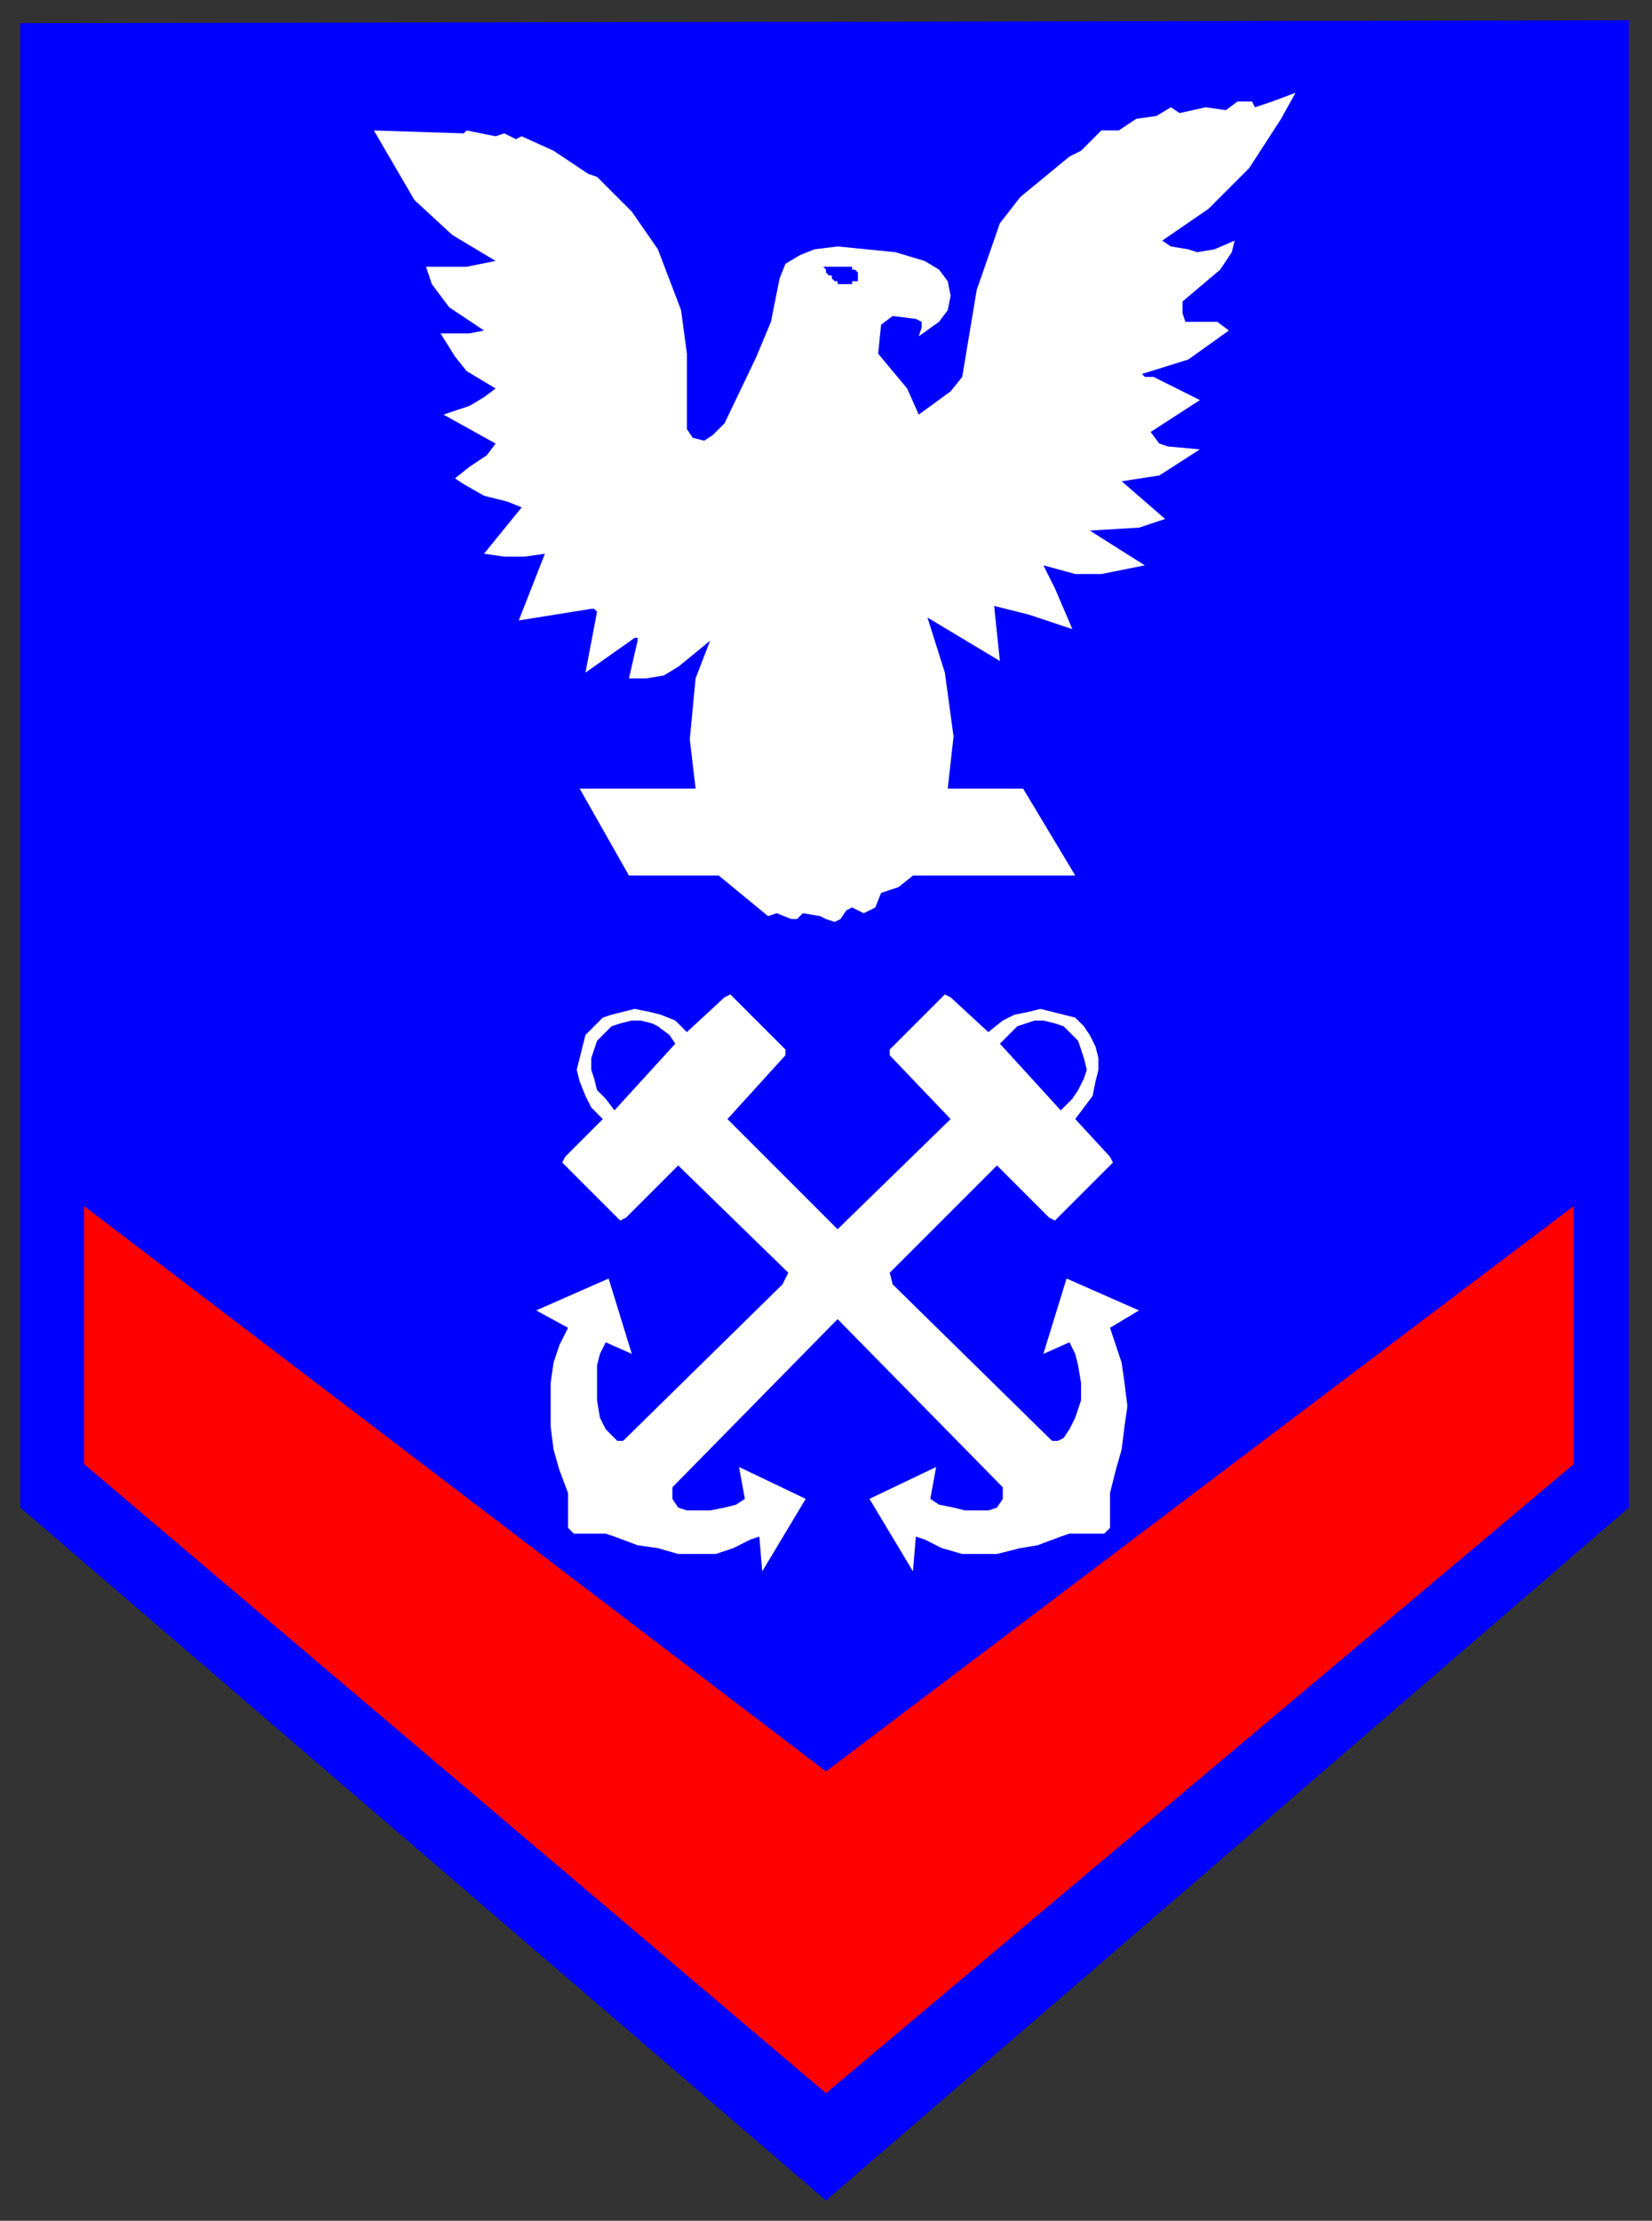
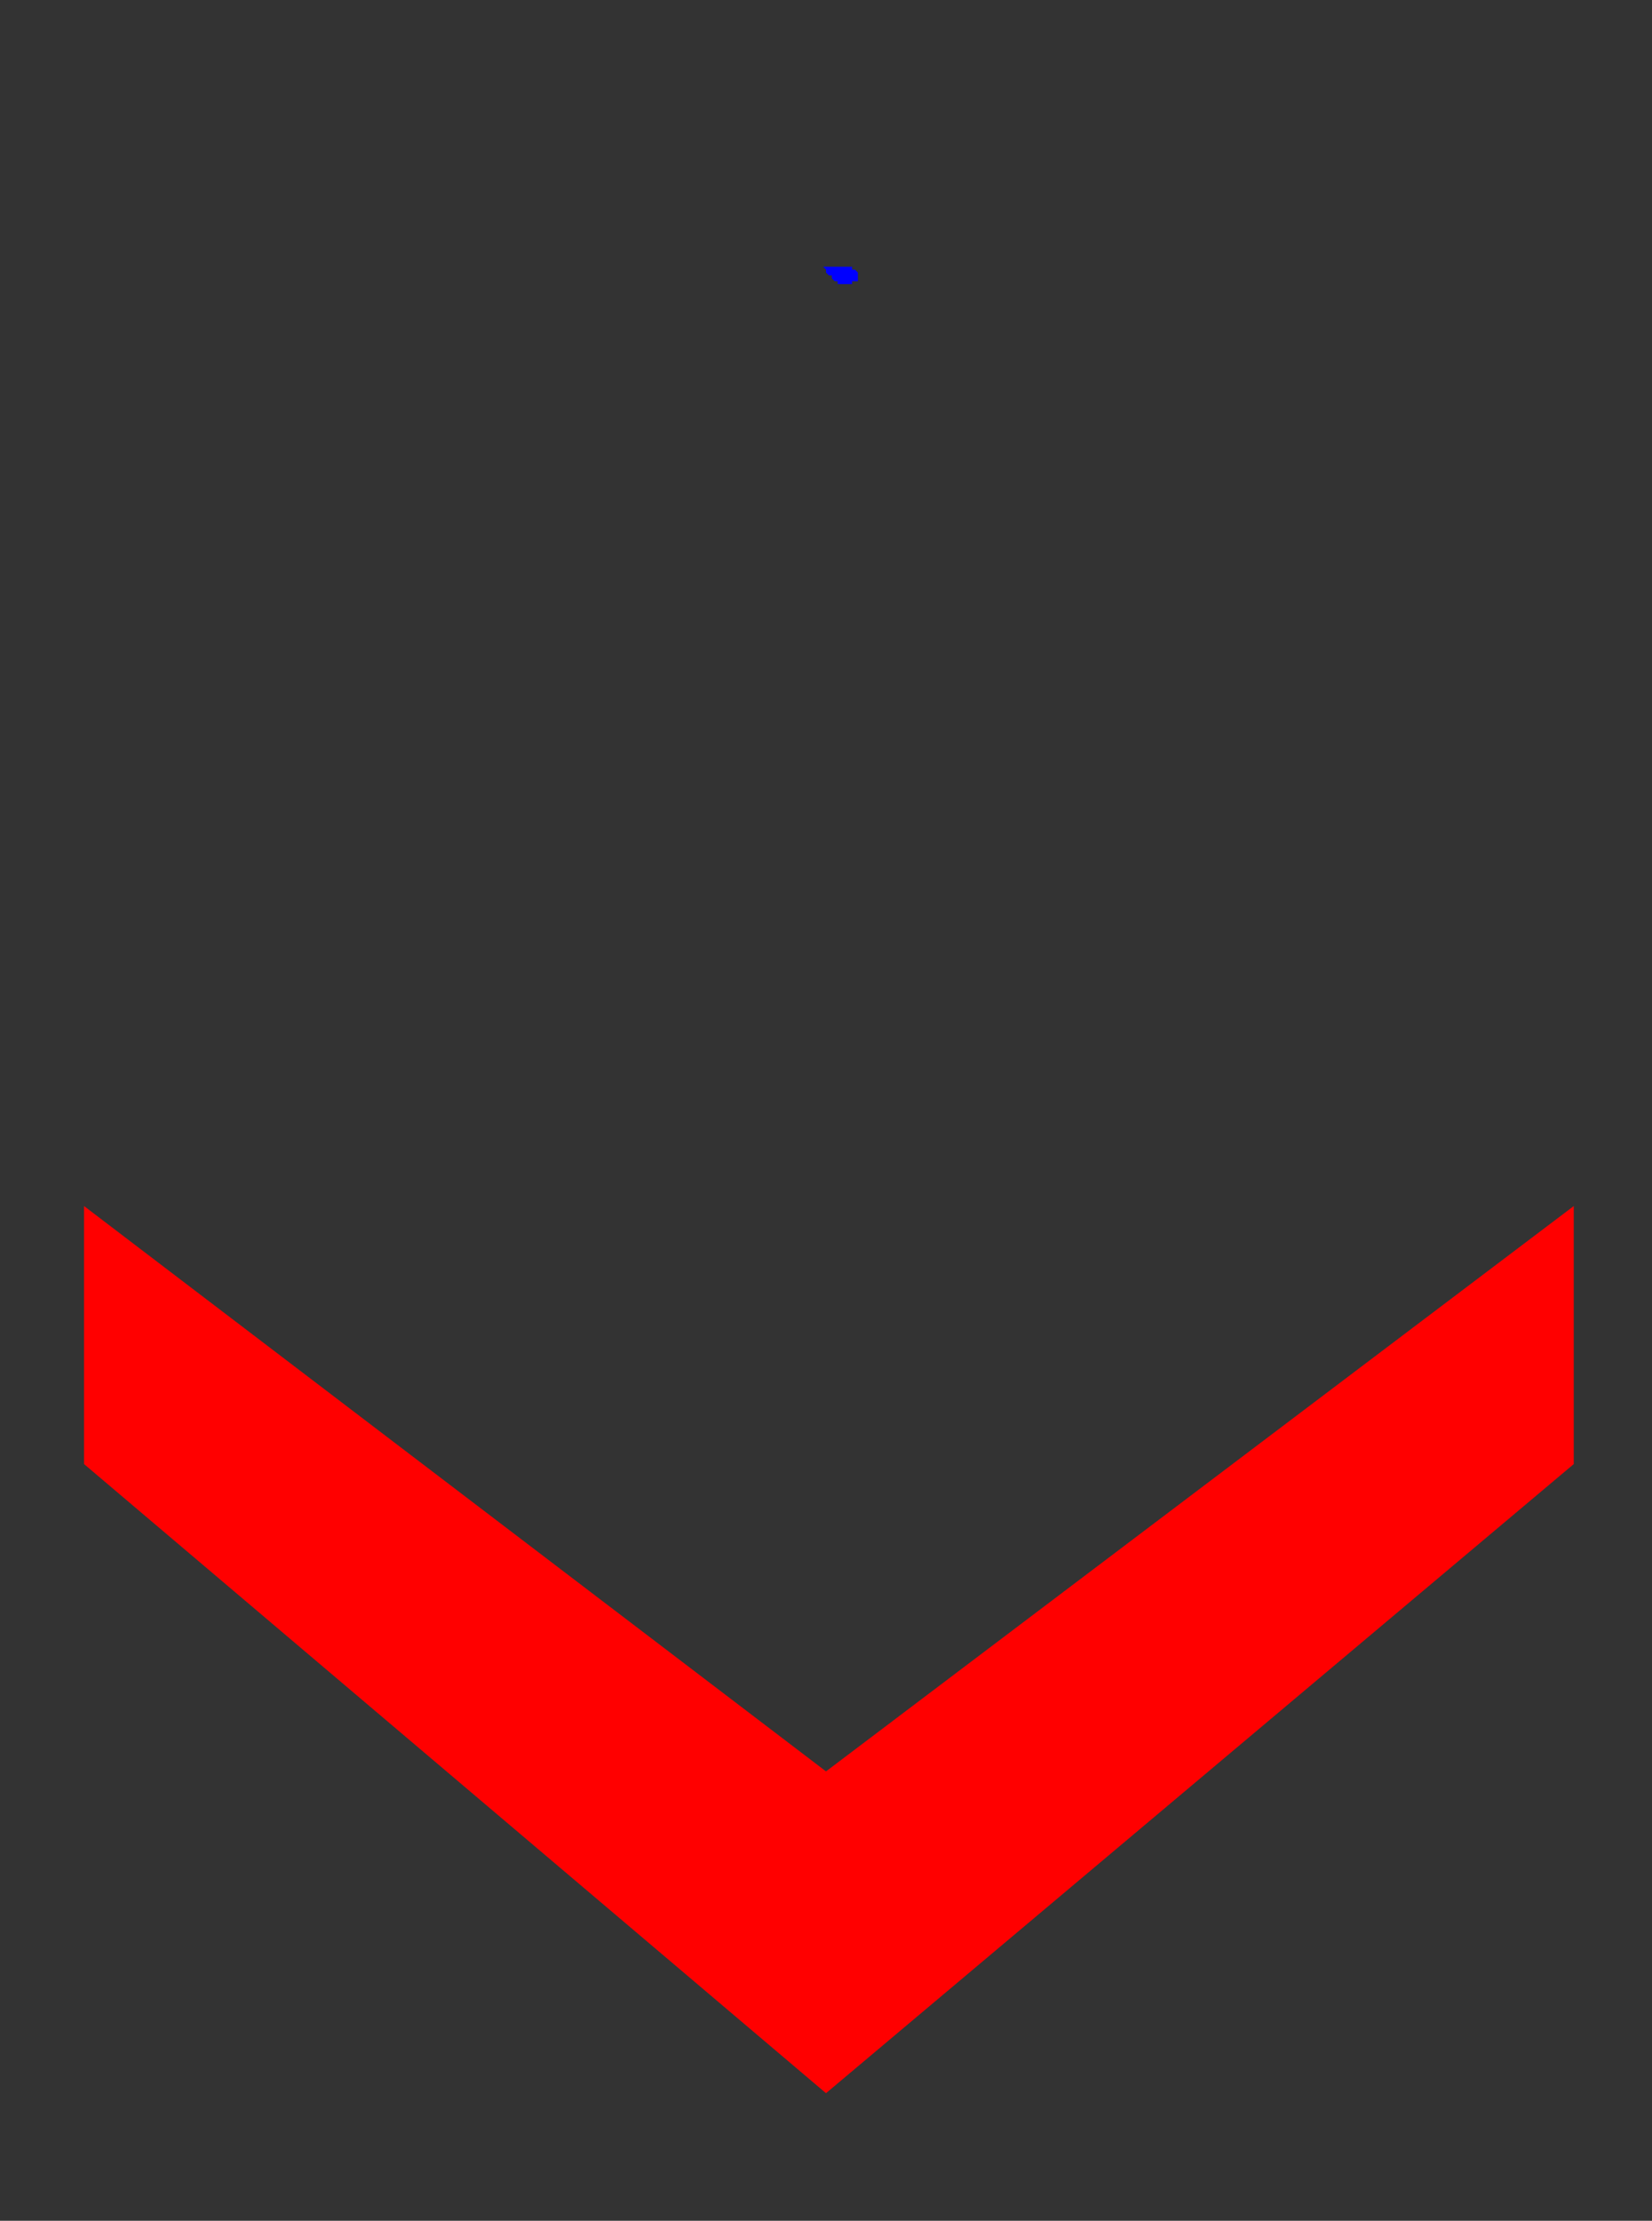
<svg xmlns="http://www.w3.org/2000/svg" fill-rule="evenodd" height="766" preserveAspectRatio="none" stroke-linecap="round" width="570">
  <rect width="100%" height="100%" fill="#333333" stroke="none" />
  <style>.brush1{fill:#00f}.pen1{stroke:none}</style>
-   <path class="pen1 brush1" d="M7 520V8l555-1v513L285 759 7 520z" />
  <path style="stroke:none;fill:red" d="m285 722 258-217v-89L285 611 29 416v89l256 217z" />
-   <path d="m289 455-57 58v4l2 3 3 1h8l5-1 4-1 3-2-2-11 23 11-15 25-1-12-3 1-6 3-6 2h-13l-7-2-7-1-8-3-3-1h-11l-2-2v-12l-3-8-2-7-1-8v-15l1-7 2-6 3-6-11-6 25-11 8 26-9-4-2 4-1 4v12l1 6 2 4 3 3 1 1h2l55-54 2-4-38-37-18 18-2 1-20-20 1-2 13-13 4-3 21-23-2-3-4-3-2-1-4-1h-3l-4 1-3 1-3 3-2 2-1 3-1 3v4l1 3 1 4 3 3 3 4-4 3-4-4-2-4-2-5-1-4 1-4 1-4 1-4 3-3 3-3 3-1 4-1 4-1 5 1 4 1 5 2 4 4 13-12 2-1 19 19v2l-20 22 38 38 39-38-21-22v-2l19-19 2 1 13 12 5-4 4-2 5-1 4-1 4 1 4 1 4 1 3 3 2 3 2 4 1 4v4l-1 4-1 5-3 4-3 4-5-3 4-4 2-3 2-4 1-3-1-4-1-3-1-3-2-2-3-3-3-1-4-1h-3l-3 1-3 1-3 3-3 3 21 23 5 3 12 13 1 2-20 20-2-1-18-18-37 37 1 4 55 54h2l2-1 2-3 2-4 2-6v-6l-1-6-1-4-2-4-9 4 8-26 25 11-10 6 2 6 2 6 1 7 1 8-1 7-1 8-2 7-2 8v12l-2 2h-12l-3 1-8 3-6 1-8 2h-12l-7-2-6-3-3-1-1 12-15-25 23-11-2 11 3 2 5 1 4 1h8l3-1 2-3v-4l-57-58zM433 37l-1-2h-5l-4 3-7-1-9 2-3-2-5 3-7 1-6 4h-6l-7 7-4 2-17 14-7 9-8 23-5 30-4 5-11 8-4-9-10-12 1-10 4-3 8 1 2 1v2l-1 3 7-5 3-4 1-5-1-5-3-4-5-3-10-3-20-2-8 1-5 2-5 3-2 5-3 15-5 12-11 23-4 4-3 2-4-1-2-3v-26l-2-15-8-21-9-13-12-12-3-1-12-8-11-5-2 1-4-2-3 1-10-2-1 1-31-1 14 24 13 12 15 9-10 2h-14l2 6 6 8 12 8-5 1h-10l5 8 4 5 10 6-4 3-5 3-9 3 18 10-3 4-6 4-5 4 3 2 7 4 8 2 5 2-13 16 7 1h7l7-1-9 23 25-4h1l1 1-4 21 17-12h1v1l-3 13h6l6-1 5-3 11-9-5 13-2 21 2 17h-40l17 30h31l17 14 3-1 5 2h2l2-2 6 1 2 1 3 1 2-1 2-3 2-1 4 2 4-2 2-5 6-2 5-4h56l-18-30h-26l2-18-3-22-6-19 25 15-2-19 12 3 15 5-6-14-4-8 11 3h9l15-3-19-12 17-1 9-3-15-13 13-2 14-9-11-1-3-1-3-4 17-11-16-8h-3l-1-1 16-5 14-10-4-3h-11l-1-3v-4l13-11 4-6 1-4-7 3-6 1-3-1-6-1-3-2 16-11 14-14 11-17 5-9-8 3-6 2z" style="stroke:none;fill:#fff" />
  <path class="pen1 brush1" d="M291 92h-7l1 1v1l1 1h1v1l1 1h1v1h5v-1h2v-3l-1-1h-1v-1h-3z" />
</svg>